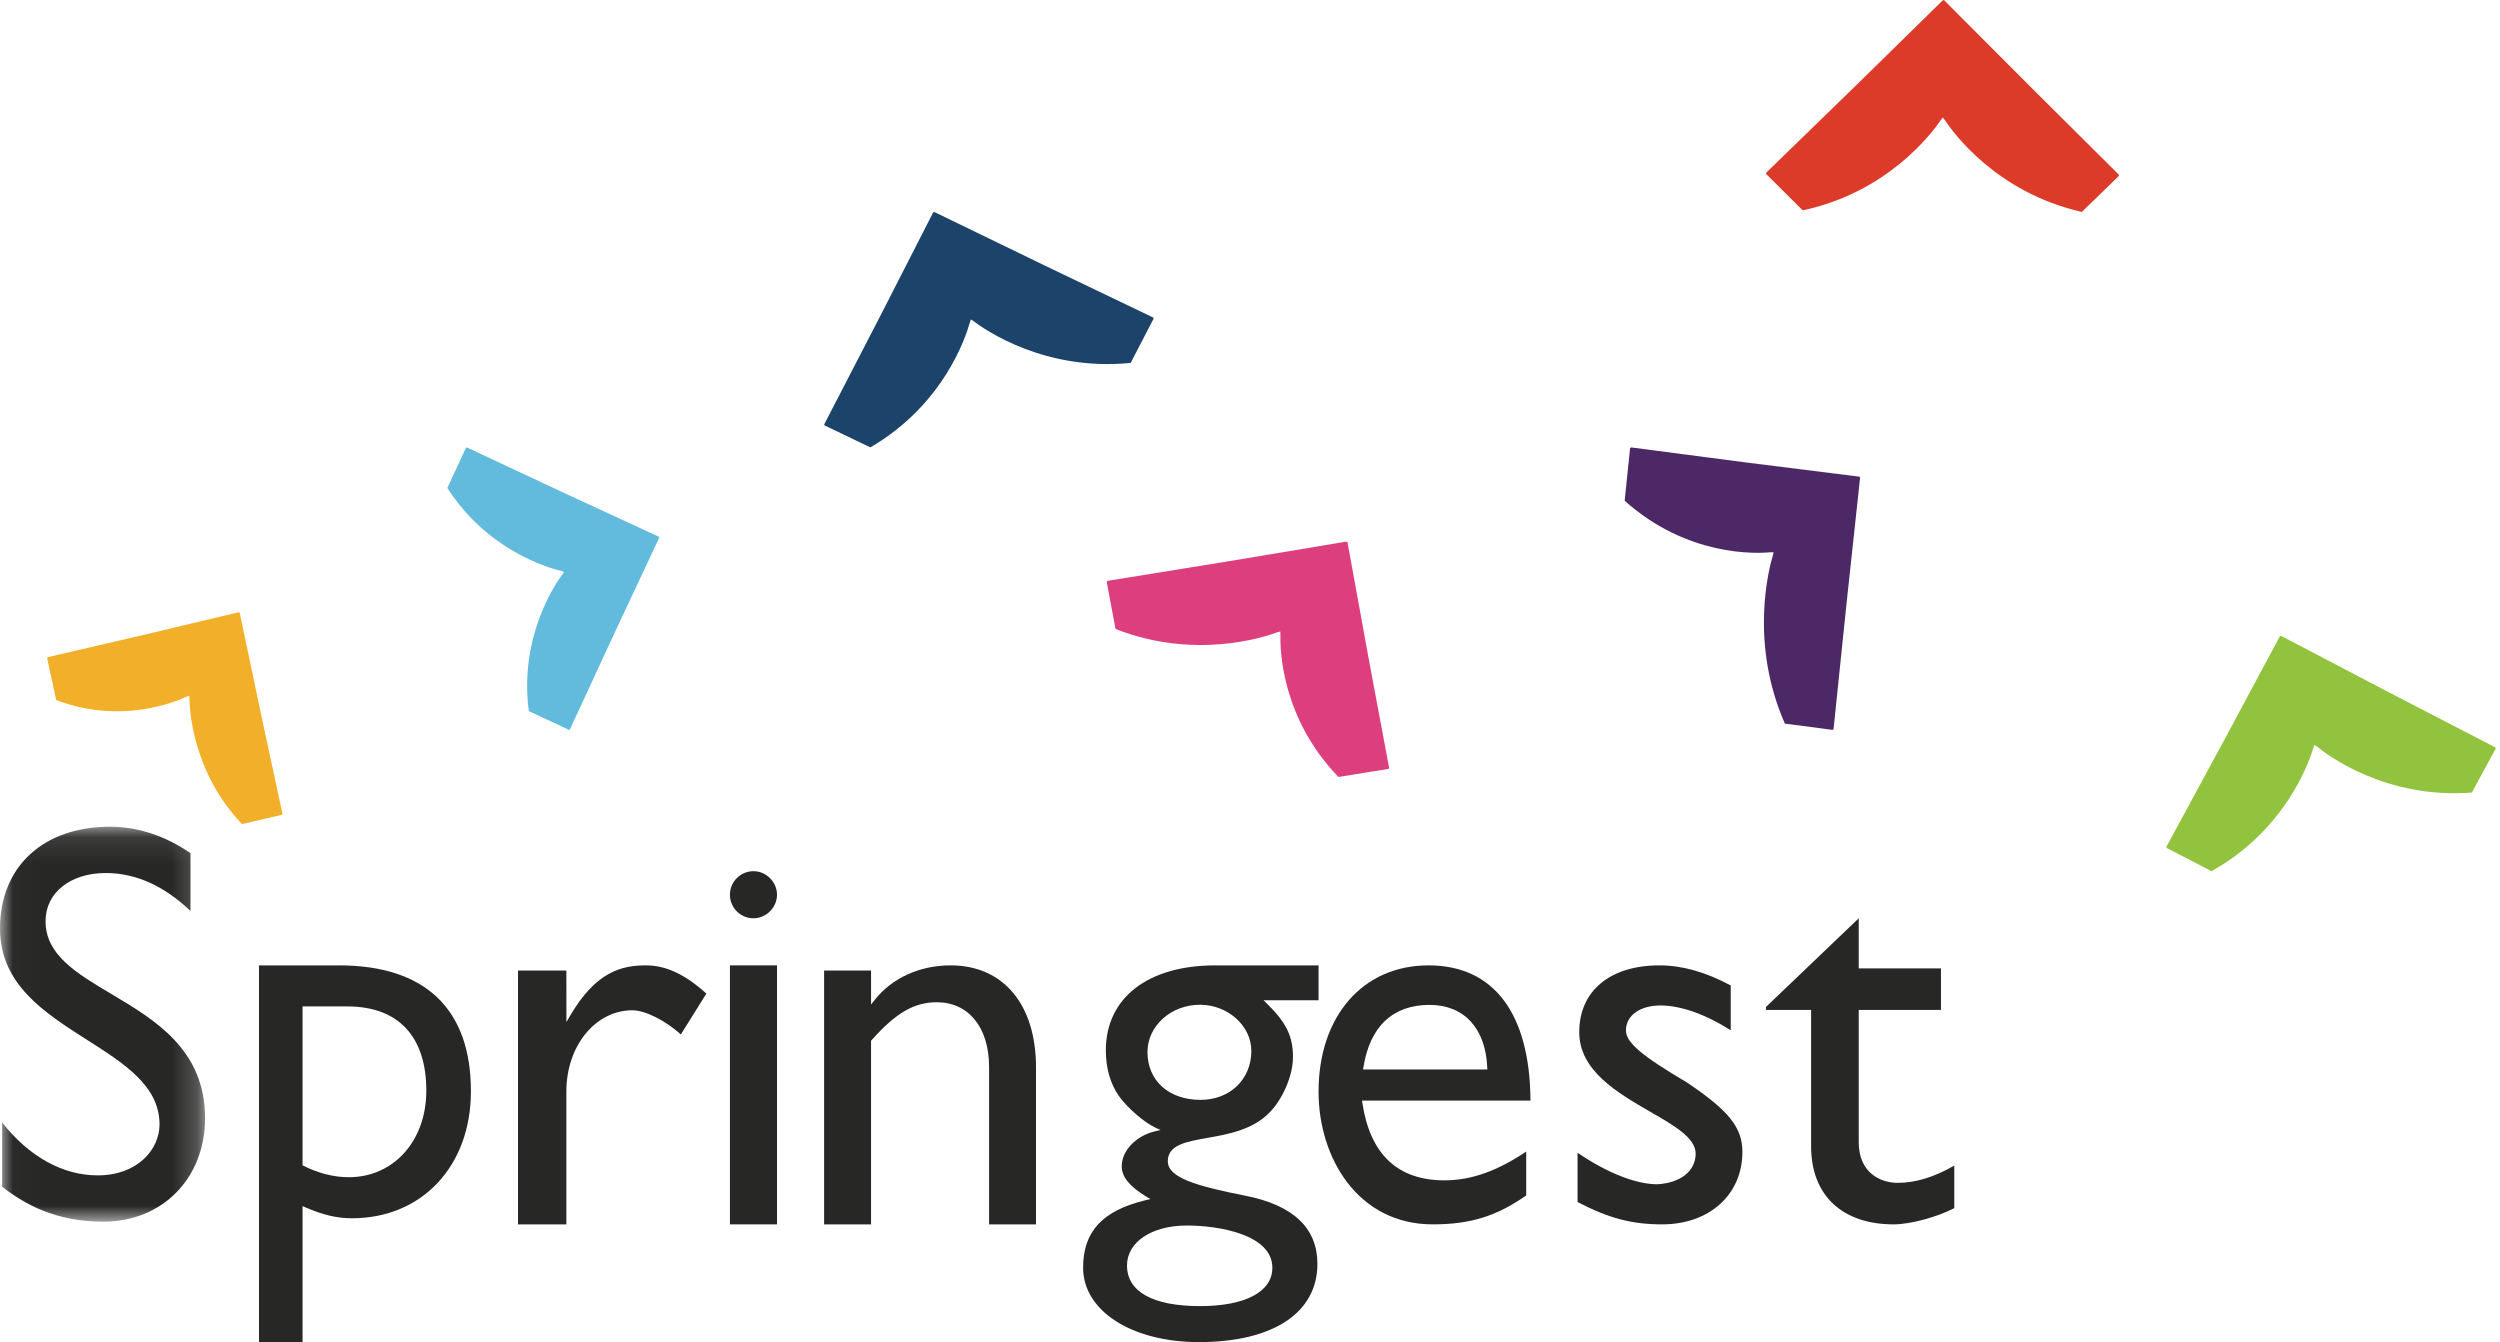
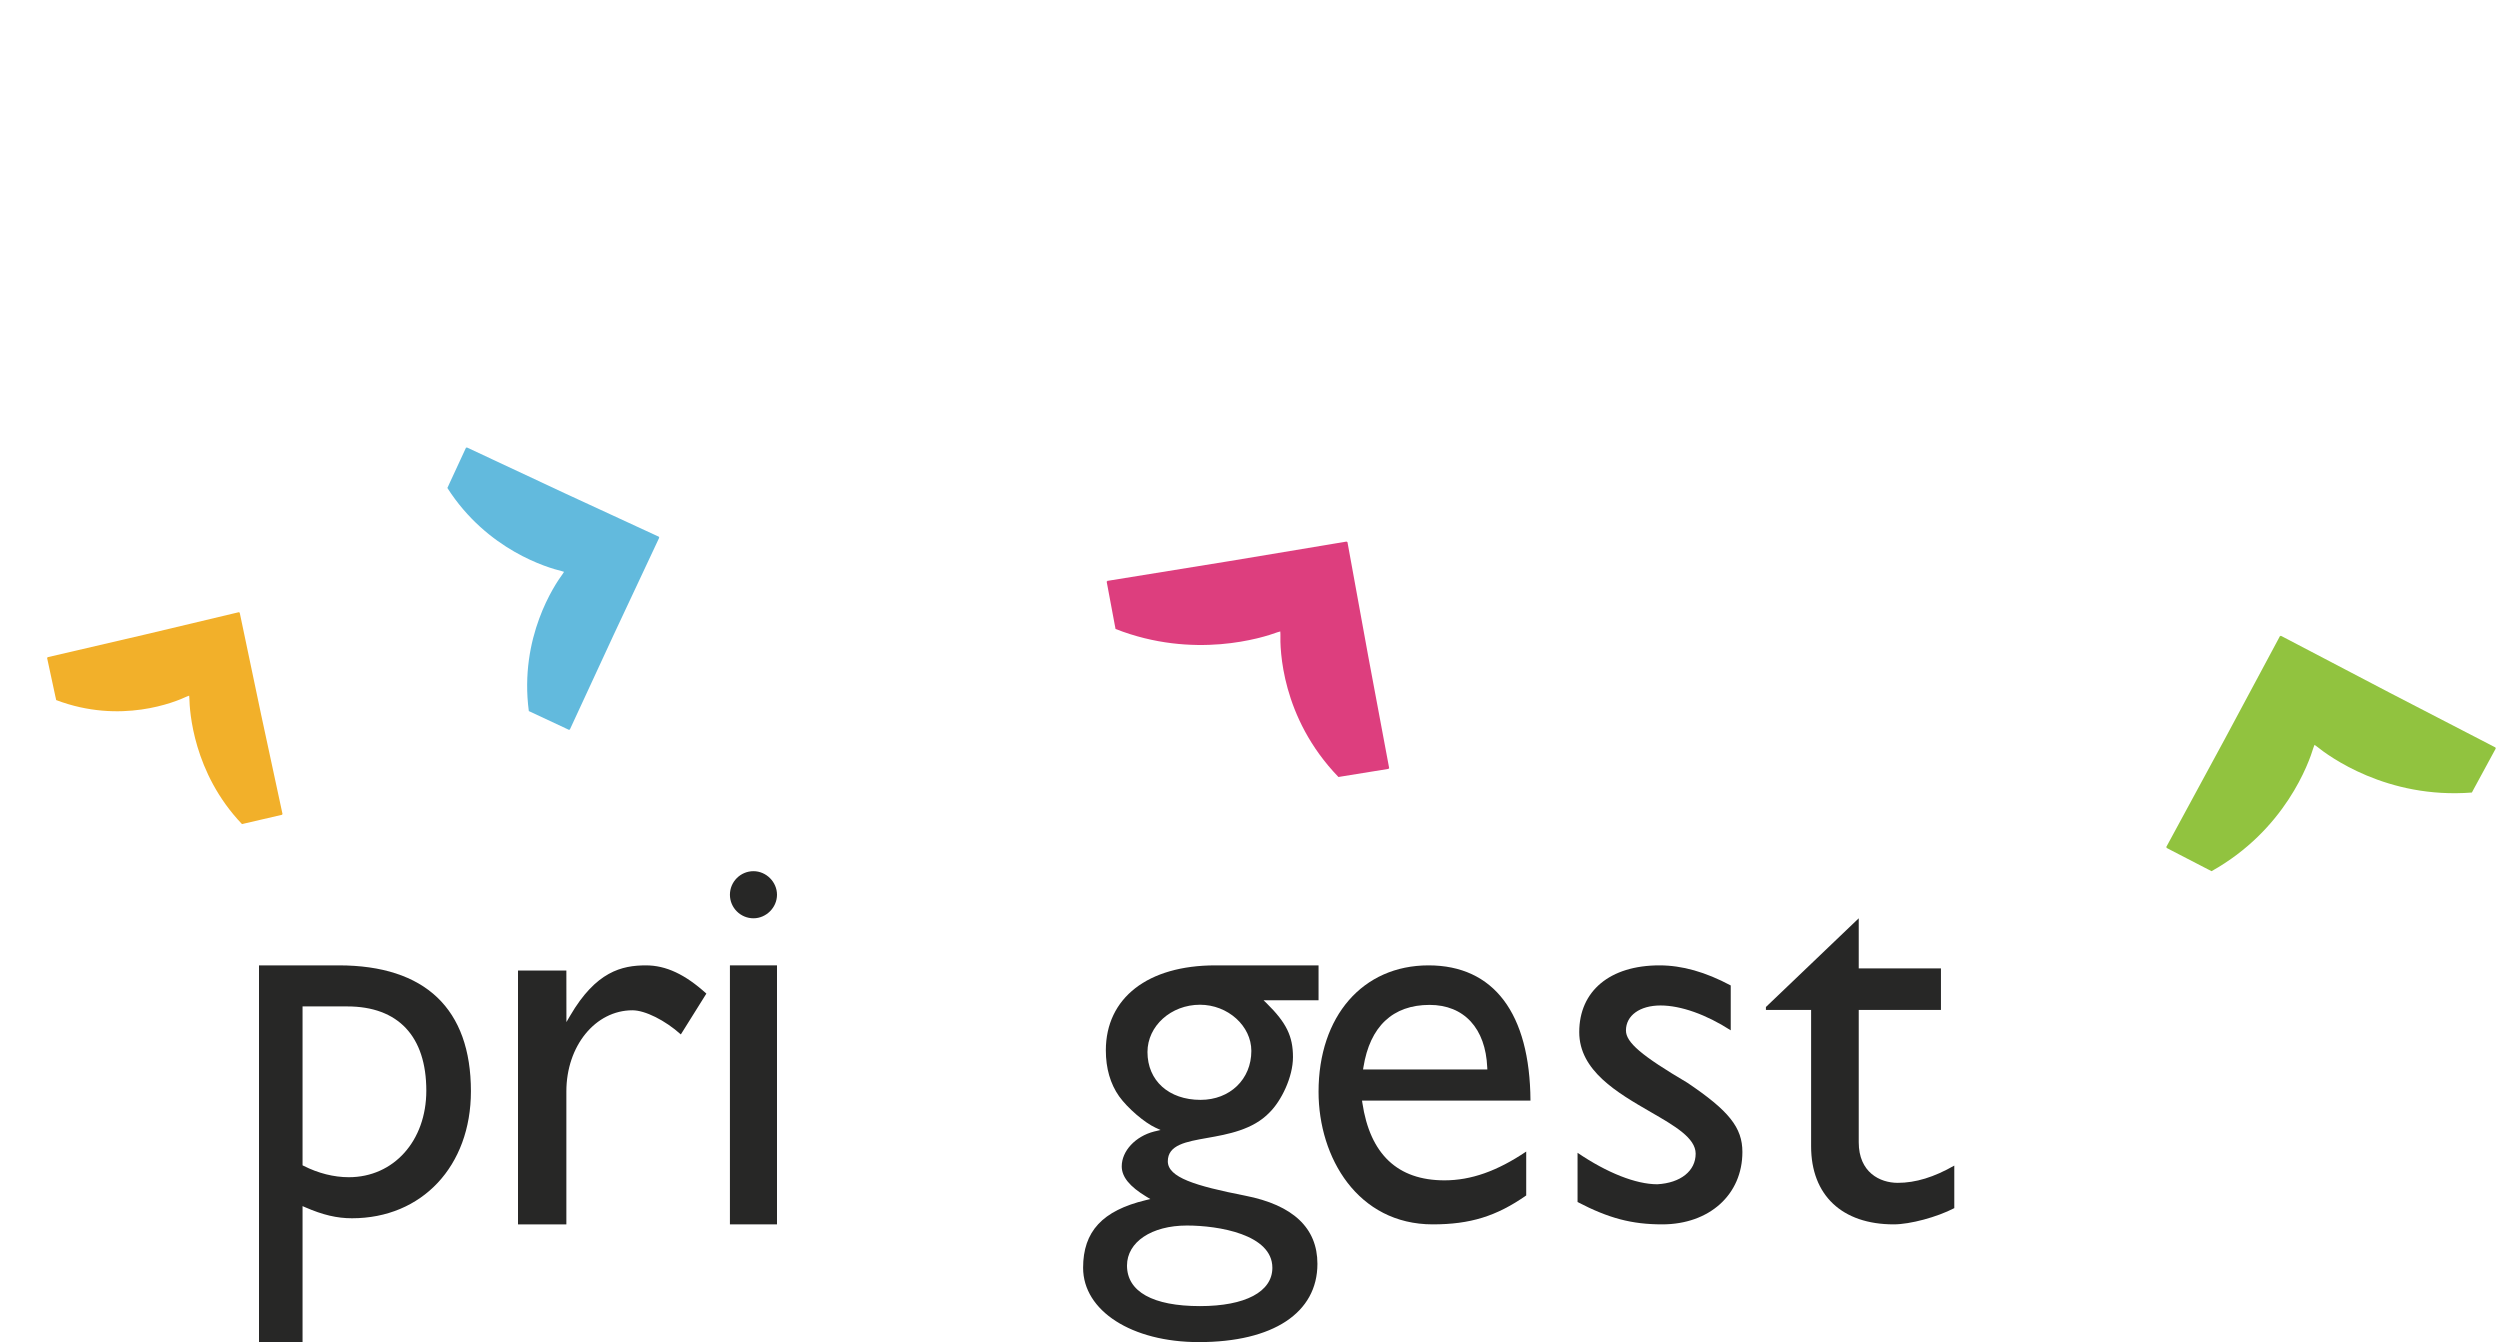
<svg xmlns="http://www.w3.org/2000/svg" xmlns:xlink="http://www.w3.org/1999/xlink" width="95px" height="51px" viewBox="0 0 95 51" version="1.1">
  <title>images/logo-springest</title>
  <desc>Created with Sketch.</desc>
  <defs>
    <polygon id="path-1" points="0.017 15.107 0.017 0.099 7.793 0.099 7.793 15.107" />
  </defs>
  <g id="-🔸-Assets" stroke="none" stroke-width="1" fill="none" fill-rule="evenodd">
    <g id="images/logo-springest">
      <g id="logo-springest">
        <g id="Group-3" transform="translate(0, 31.316)">
          <mask id="mask-2" fill="white">
            <use xlink:href="#path-1" />
          </mask>
          <g id="Clip-2" />
-           <path d="M4.23,6.455 C2.889,5.657 1.731,4.968 1.731,3.685 C1.731,2.609 2.672,1.859 4.02,1.859 C5.155,1.859 6.237,2.344 7.238,3.301 L7.238,1.105 C6.289,0.447 5.234,0.099 4.184,0.099 C1.642,0.099 0,1.617 0,3.966 C0,6.092 1.686,7.166 3.317,8.205 C4.729,9.104 6.062,9.953 6.062,11.413 C6.062,12.351 5.238,13.348 3.712,13.348 C2.384,13.348 1.102,12.636 0.082,11.339 L0.082,13.78 C1.232,14.685 2.459,15.107 3.937,15.107 C6.172,15.107 7.793,13.453 7.793,11.175 C7.793,8.574 5.9,7.448 4.23,6.455" id="Fill-1" fill="#272726" mask="url(#mask-2)" />
        </g>
        <path d="M13.255,44.734 C12.686,44.734 12.092,44.584 11.535,44.301 L11.497,44.282 L11.497,38.244 L13.195,38.244 C15.133,38.244 16.2,39.381 16.2,41.446 C16.2,43.351 14.961,44.734 13.255,44.734 Z M12.872,36.684 L9.842,36.684 L9.842,51 L11.497,51 L11.497,45.832 L11.59,45.873 C12.268,46.168 12.802,46.294 13.376,46.294 C16.037,46.294 17.895,44.309 17.895,41.468 C17.895,38.338 16.158,36.684 12.872,36.684 L12.872,36.684 Z" id="Fill-4" fill="#272726" />
        <path d="M24.033,38.391 C24.515,38.391 25.277,38.773 25.872,39.308 L26.842,37.757 C26.037,37.026 25.306,36.684 24.547,36.684 C23.63,36.684 22.646,36.916 21.665,38.598 L21.524,38.839 L21.522,36.88 L19.684,36.88 L19.684,46.526 L21.522,46.526 L21.522,41.474 C21.522,39.745 22.625,38.391 24.033,38.391" id="Fill-5" fill="#272726" />
        <path d="M28.632,34.895 C29.117,34.895 29.526,34.485 29.526,34 C29.526,33.515 29.117,33.105 28.632,33.105 C28.138,33.105 27.737,33.507 27.737,34 C27.737,34.493 28.138,34.895 28.632,34.895" id="Fill-6" fill="#272726" />
        <polygon id="Fill-7" fill="#272726" points="27.737 46.526 29.526 46.526 29.526 36.684 27.737 36.684" />
-         <path d="M35.602,38.085 C36.807,38.085 37.585,39.048 37.585,40.536 L37.585,46.526 L39.368,46.526 L39.368,40.558 C39.368,38.169 38.125,36.684 36.123,36.684 C34.946,36.684 33.892,37.166 33.231,38.006 L33.101,38.172 L33.1,36.88 L31.316,36.88 L31.316,46.526 L33.1,46.526 L33.1,39.549 L33.118,39.528 C34.041,38.49 34.737,38.085 35.602,38.085" id="Fill-8" fill="#272726" />
        <path d="M45.599,49.632 C43.811,49.632 42.826,49.084 42.826,48.091 C42.826,47.196 43.762,46.57 45.102,46.57 C46.308,46.57 48.35,46.908 48.35,48.175 C48.35,49.087 47.322,49.632 45.599,49.632 Z M43.604,39.977 C43.604,38.986 44.499,38.18 45.599,38.18 C46.657,38.18 47.551,38.983 47.551,39.934 C47.551,41.013 46.739,41.795 45.621,41.795 C44.414,41.795 43.604,41.065 43.604,39.977 Z M47.313,45.435 C45.409,45.06 44.377,44.74 44.377,44.129 C44.377,43.505 45.07,43.384 45.873,43.242 C46.648,43.105 47.613,42.935 48.246,42.27 C48.683,41.839 49.133,40.937 49.133,40.169 C49.133,39.379 48.883,38.865 48.14,38.132 L48.015,38.01 L50.105,38.01 L50.105,36.684 L46.182,36.684 C43.616,36.684 42.022,37.922 42.022,39.913 C42.022,40.598 42.192,41.186 42.527,41.661 C42.851,42.111 43.485,42.657 43.911,42.853 L44.102,42.94 L43.855,42.998 C43.143,43.182 42.626,43.738 42.626,44.321 C42.626,44.721 42.924,45.087 43.563,45.474 L43.713,45.564 L43.542,45.605 C41.893,46.001 41.158,46.794 41.158,48.175 C41.158,49.812 43.007,51 45.556,51 C48.377,51 50.062,49.888 50.062,48.026 C50.062,46.663 49.137,45.791 47.313,45.435 L47.313,45.435 Z" id="Fill-9" fill="#272726" />
        <path d="M51.796,40.639 L51.81,40.554 C52.057,39.005 52.926,38.186 54.324,38.186 C55.634,38.186 56.453,39.075 56.515,40.563 L56.519,40.639 L51.796,40.639 Z M54.284,36.684 C51.785,36.684 50.105,38.615 50.105,41.488 C50.105,43.991 51.596,46.526 54.445,46.526 C55.866,46.526 56.864,46.218 57.996,45.427 L57.996,43.759 C56.888,44.505 55.898,44.853 54.89,44.853 C53.11,44.853 52.06,43.861 51.769,41.905 L51.757,41.822 L58.158,41.822 C58.138,38.508 56.764,36.684 54.284,36.684 L54.284,36.684 Z" id="Fill-10" fill="#272726" />
        <path d="M64.114,41.141 C62.374,40.113 61.786,39.612 61.786,39.157 C61.786,38.589 62.314,38.208 63.1,38.208 C63.87,38.208 64.836,38.551 65.768,39.152 L65.768,37.447 C64.806,36.934 63.919,36.684 63.058,36.684 C61.178,36.684 60.011,37.657 60.011,39.221 C60.011,40.687 61.456,41.523 62.732,42.26 C63.646,42.788 64.435,43.245 64.435,43.84 C64.435,44.497 63.863,44.953 62.977,45.002 L62.977,45.002 C62.164,45.002 61.066,44.567 59.947,43.806 L59.947,45.677 C61.134,46.296 62.01,46.526 63.163,46.526 C64.957,46.526 66.211,45.395 66.211,43.775 C66.211,42.848 65.701,42.208 64.114,41.141" id="Fill-11" fill="#272726" />
        <path d="M71.961,46.526 C72.584,46.526 73.606,46.251 74.263,45.909 L74.263,44.292 C73.496,44.733 72.791,44.948 72.115,44.948 C71.431,44.948 70.632,44.545 70.632,43.409 L70.632,38.378 L73.756,38.378 L73.756,36.799 L70.632,36.799 L70.632,34.895 L67.105,38.266 L67.105,38.378 L68.822,38.378 L68.822,43.559 C68.822,45.417 69.995,46.526 71.961,46.526" id="Fill-12" fill="#272726" />
        <path d="M1.807,24.993 L1.789,24.998 L2.112,26.499 C2.113,26.498 2.113,26.499 2.113,26.499 L2.135,26.603 C4.589,27.535 6.663,26.674 7.099,26.468 C7.153,26.449 7.179,26.437 7.188,26.435 C7.189,26.445 7.191,26.473 7.196,26.527 C7.204,27.012 7.338,29.367 9.196,31.316 L9.295,31.292 L10.723,30.96 L10.72,30.943 L10.737,30.939 L9.924,27.162 L9.116,23.314 L9.105,23.275 L9.091,23.279 L9.088,23.263 L9.049,23.27 L5.53,24.108 L1.803,24.975 L1.807,24.993" id="Fill-13" fill="#F2B02A" />
        <path d="M17.727,17.018 L17.709,17.01 L17.046,18.443 C17.046,18.443 17.046,18.443 17.047,18.443 L17,18.543 C18.518,20.915 20.833,21.579 21.335,21.699 C21.393,21.719 21.423,21.727 21.433,21.73 C21.427,21.739 21.411,21.763 21.382,21.81 C21.085,22.211 19.725,24.213 20.095,27.021 L20.196,27.067 L21.626,27.737 L21.635,27.72 L21.652,27.728 L23.32,24.122 L25.037,20.461 L25.053,20.423 L25.038,20.416 L25.045,20.401 L25.007,20.382 L21.47,18.748 L17.735,17 L17.727,17.018" id="Fill-14" fill="#62BADD" />
-         <path d="M31.336,16.143 L31.326,16.162 L32.962,16.946 C32.963,16.946 32.963,16.945 32.963,16.945 L33.076,17 C35.864,15.373 36.702,12.804 36.856,12.246 C36.88,12.182 36.89,12.149 36.895,12.138 C36.904,12.145 36.932,12.164 36.986,12.198 C37.439,12.542 39.712,14.12 42.968,13.79 L43.024,13.678 L43.842,12.099 L43.823,12.089 L43.832,12.071 L39.716,10.098 L35.538,8.072 L35.494,8.053 L35.486,8.07 L35.468,8.061 L35.446,8.102 L33.449,12.009 L31.316,16.133 L31.336,16.143" id="Fill-15" fill="#1C446A" />
        <path d="M42.074,22.096 L42.053,22.1 L42.368,23.784 C42.368,23.784 42.369,23.785 42.369,23.784 L42.39,23.901 C45.374,25.072 47.988,24.231 48.539,24.027 C48.607,24.009 48.64,23.998 48.651,23.995 C48.651,24.006 48.652,24.038 48.656,24.098 C48.639,24.637 48.673,27.259 50.861,29.526 L50.986,29.505 L52.772,29.216 L52.768,29.196 L52.789,29.193 L51.996,24.954 L51.21,20.637 L51.201,20.593 L51.181,20.597 L51.178,20.579 L51.131,20.586 L46.731,21.32 L42.071,22.075 L42.074,22.096" id="Fill-16" fill="#DD3E7E" />
-         <path d="M67.122,6.589 L67.106,6.604 L68.414,7.904 C68.415,7.904 68.415,7.903 68.415,7.903 L68.504,7.994 C71.74,7.302 73.417,5.055 73.755,4.556 C73.8,4.501 73.822,4.472 73.828,4.463 C73.835,4.472 73.856,4.501 73.896,4.551 C74.215,5.036 75.867,7.321 79.112,8.053 L79.203,7.962 L80.526,6.677 L80.511,6.662 L80.526,6.647 L77.236,3.377 L73.902,0.034 L73.867,0 L73.853,0.015 L73.839,0.001 L73.803,0.034 L70.557,3.218 L67.105,6.573 L67.122,6.589" id="Fill-17" fill="#DC3B2A" />
-         <path d="M61.965,17.023 L61.944,17.021 L61.75,18.898 C61.75,18.899 61.751,18.899 61.752,18.899 L61.737,19.028 C64.113,21.154 66.727,21.039 67.287,20.986 C67.353,20.987 67.386,20.985 67.397,20.985 C67.394,20.996 67.386,21.031 67.372,21.094 C67.202,21.661 66.485,24.448 67.826,27.499 L67.946,27.513 L67.946,27.513 L69.65,27.737 L69.653,27.714 L69.674,27.717 L70.162,22.993 L70.68,18.188 L70.684,18.138 L70.665,18.137 L70.668,18.116 L70.623,18.109 L66.416,17.582 L61.968,17 L61.965,17.023" id="Fill-18" fill="#4C2966" />
        <path d="M82.336,32.2 L82.326,32.219 L83.928,33.048 C83.928,33.048 83.929,33.047 83.929,33.047 L84.039,33.105 C86.846,31.535 87.743,28.971 87.91,28.413 C87.936,28.349 87.947,28.317 87.951,28.305 C87.961,28.312 87.988,28.332 88.04,28.367 C88.481,28.725 90.695,30.369 93.932,30.116 L93.99,30.006 L94.842,28.436 L94.823,28.426 L94.834,28.407 L90.802,26.321 L86.711,24.179 L86.667,24.158 L86.659,24.176 L86.641,24.166 L86.619,24.208 L84.538,28.091 L82.316,32.19 L82.336,32.2" id="Fill-19" fill="#91C33F" />
      </g>
    </g>
  </g>
</svg>